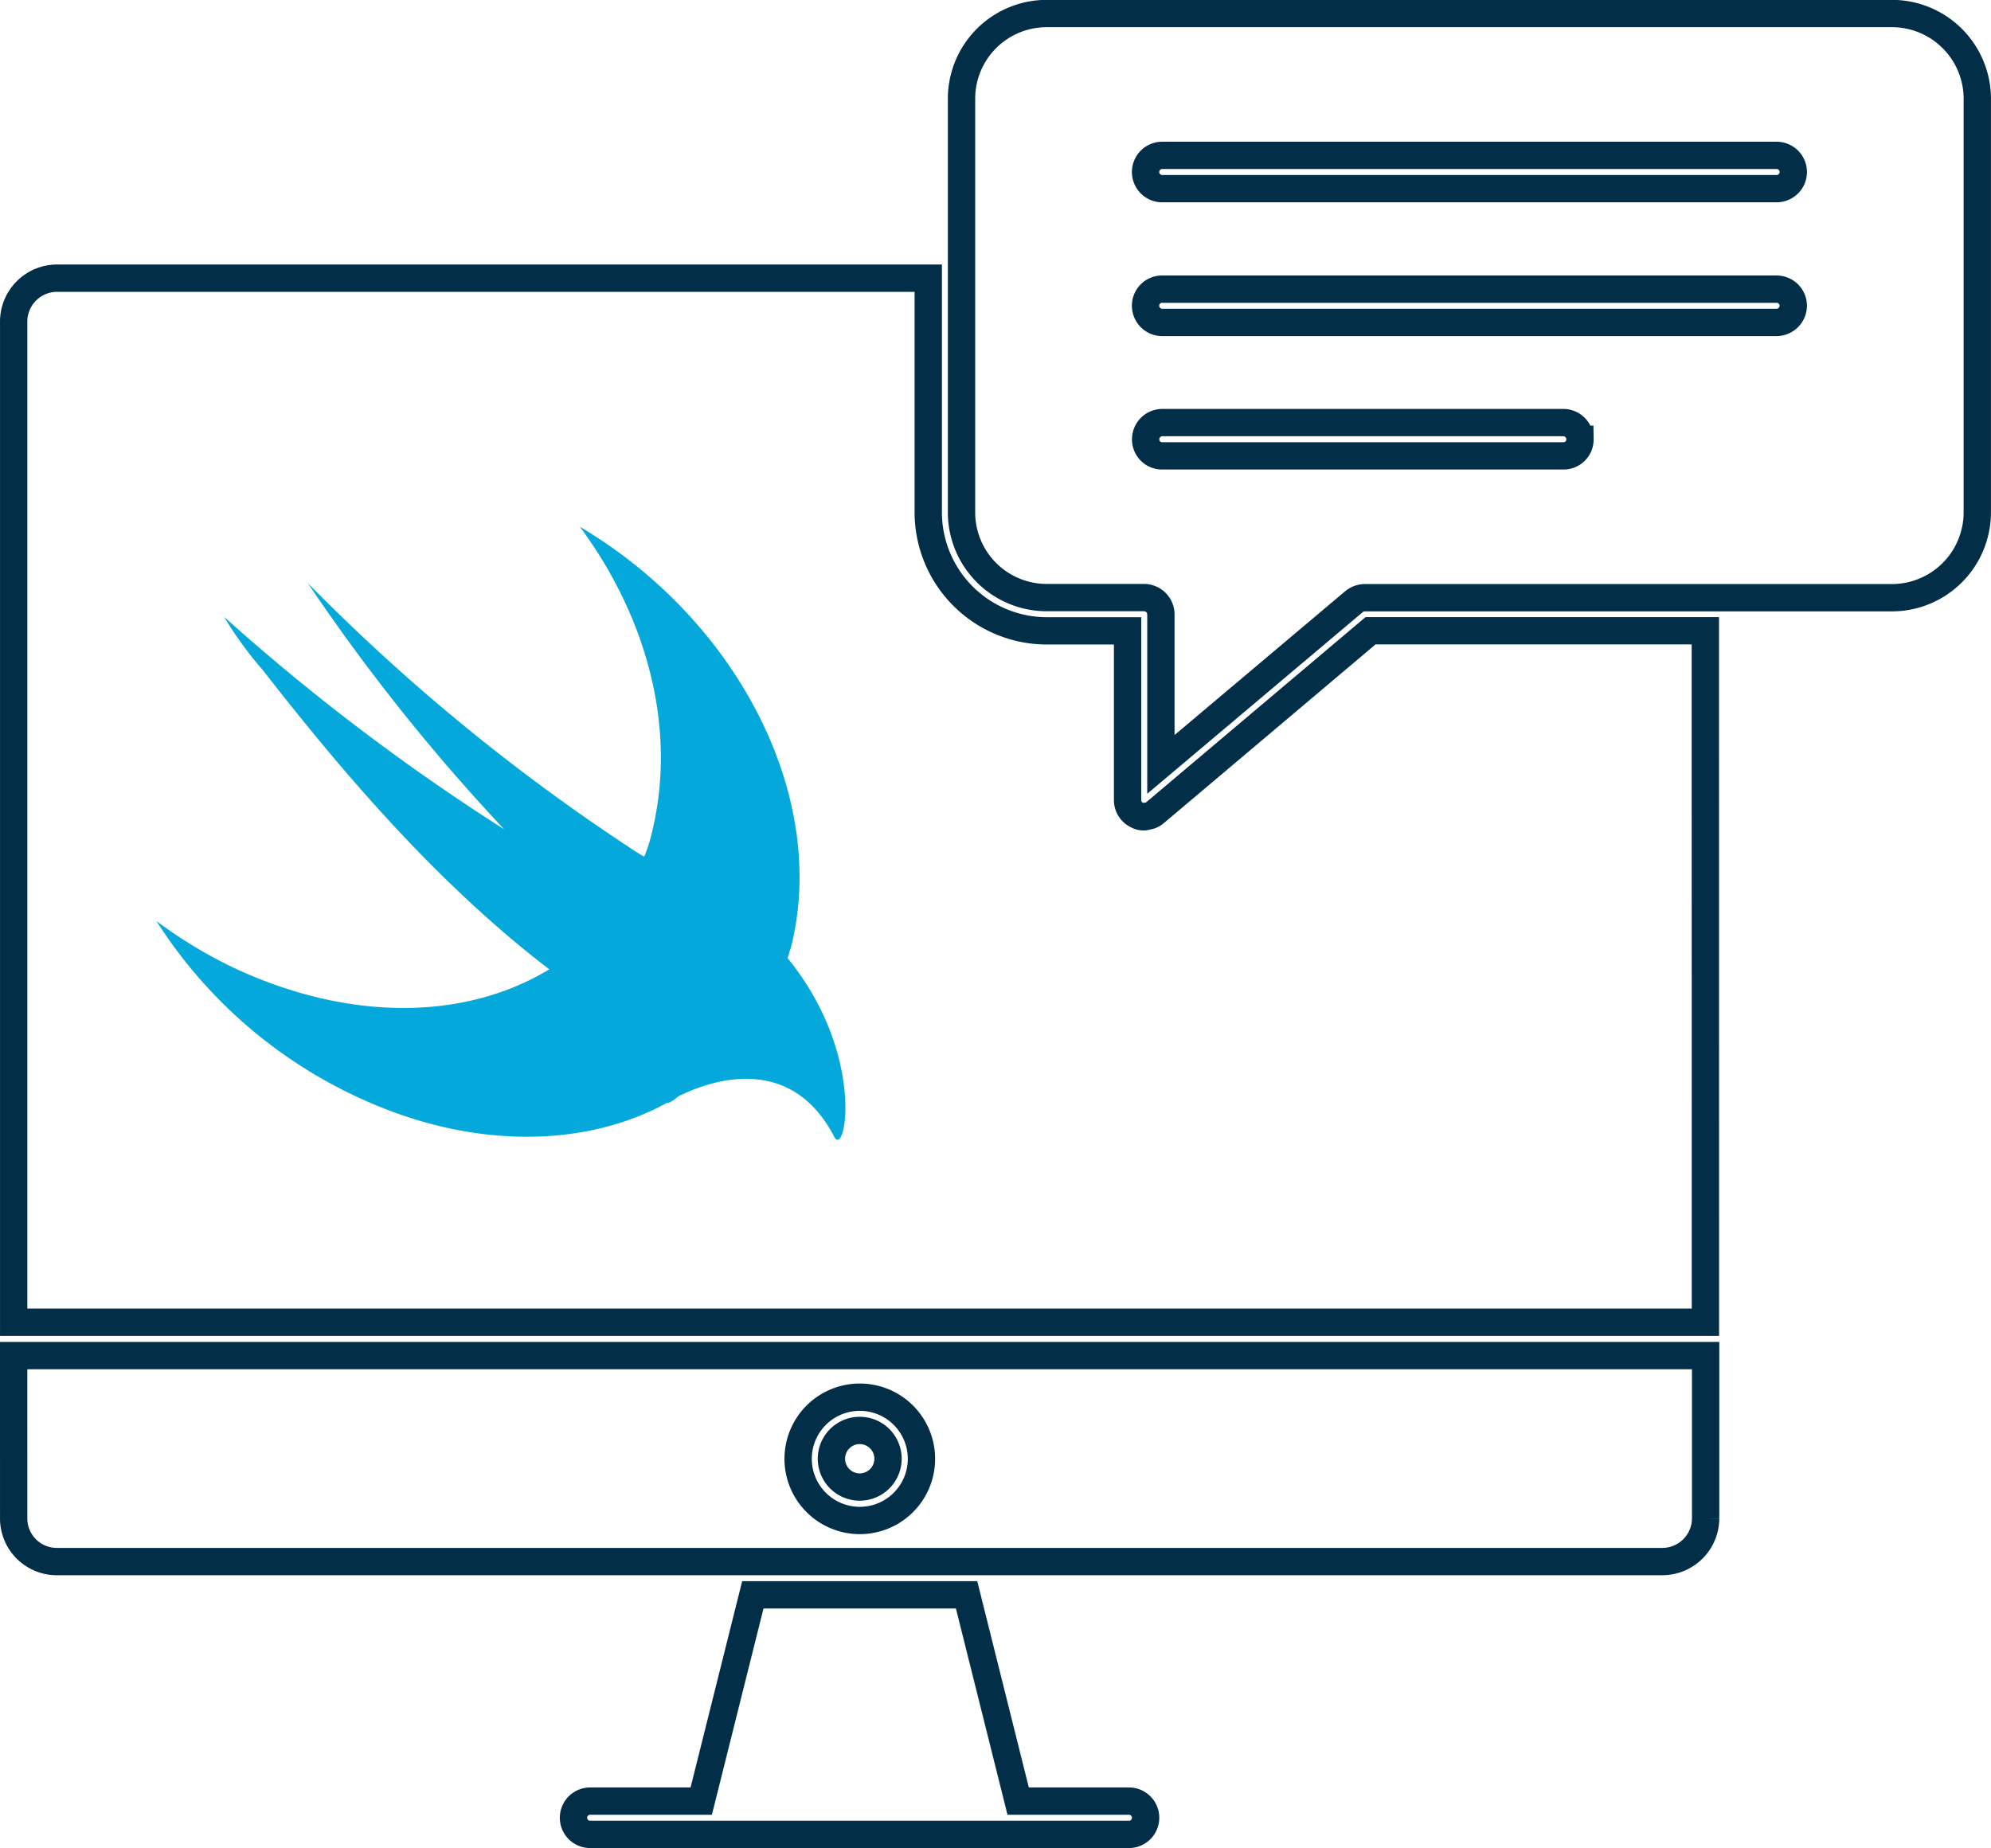
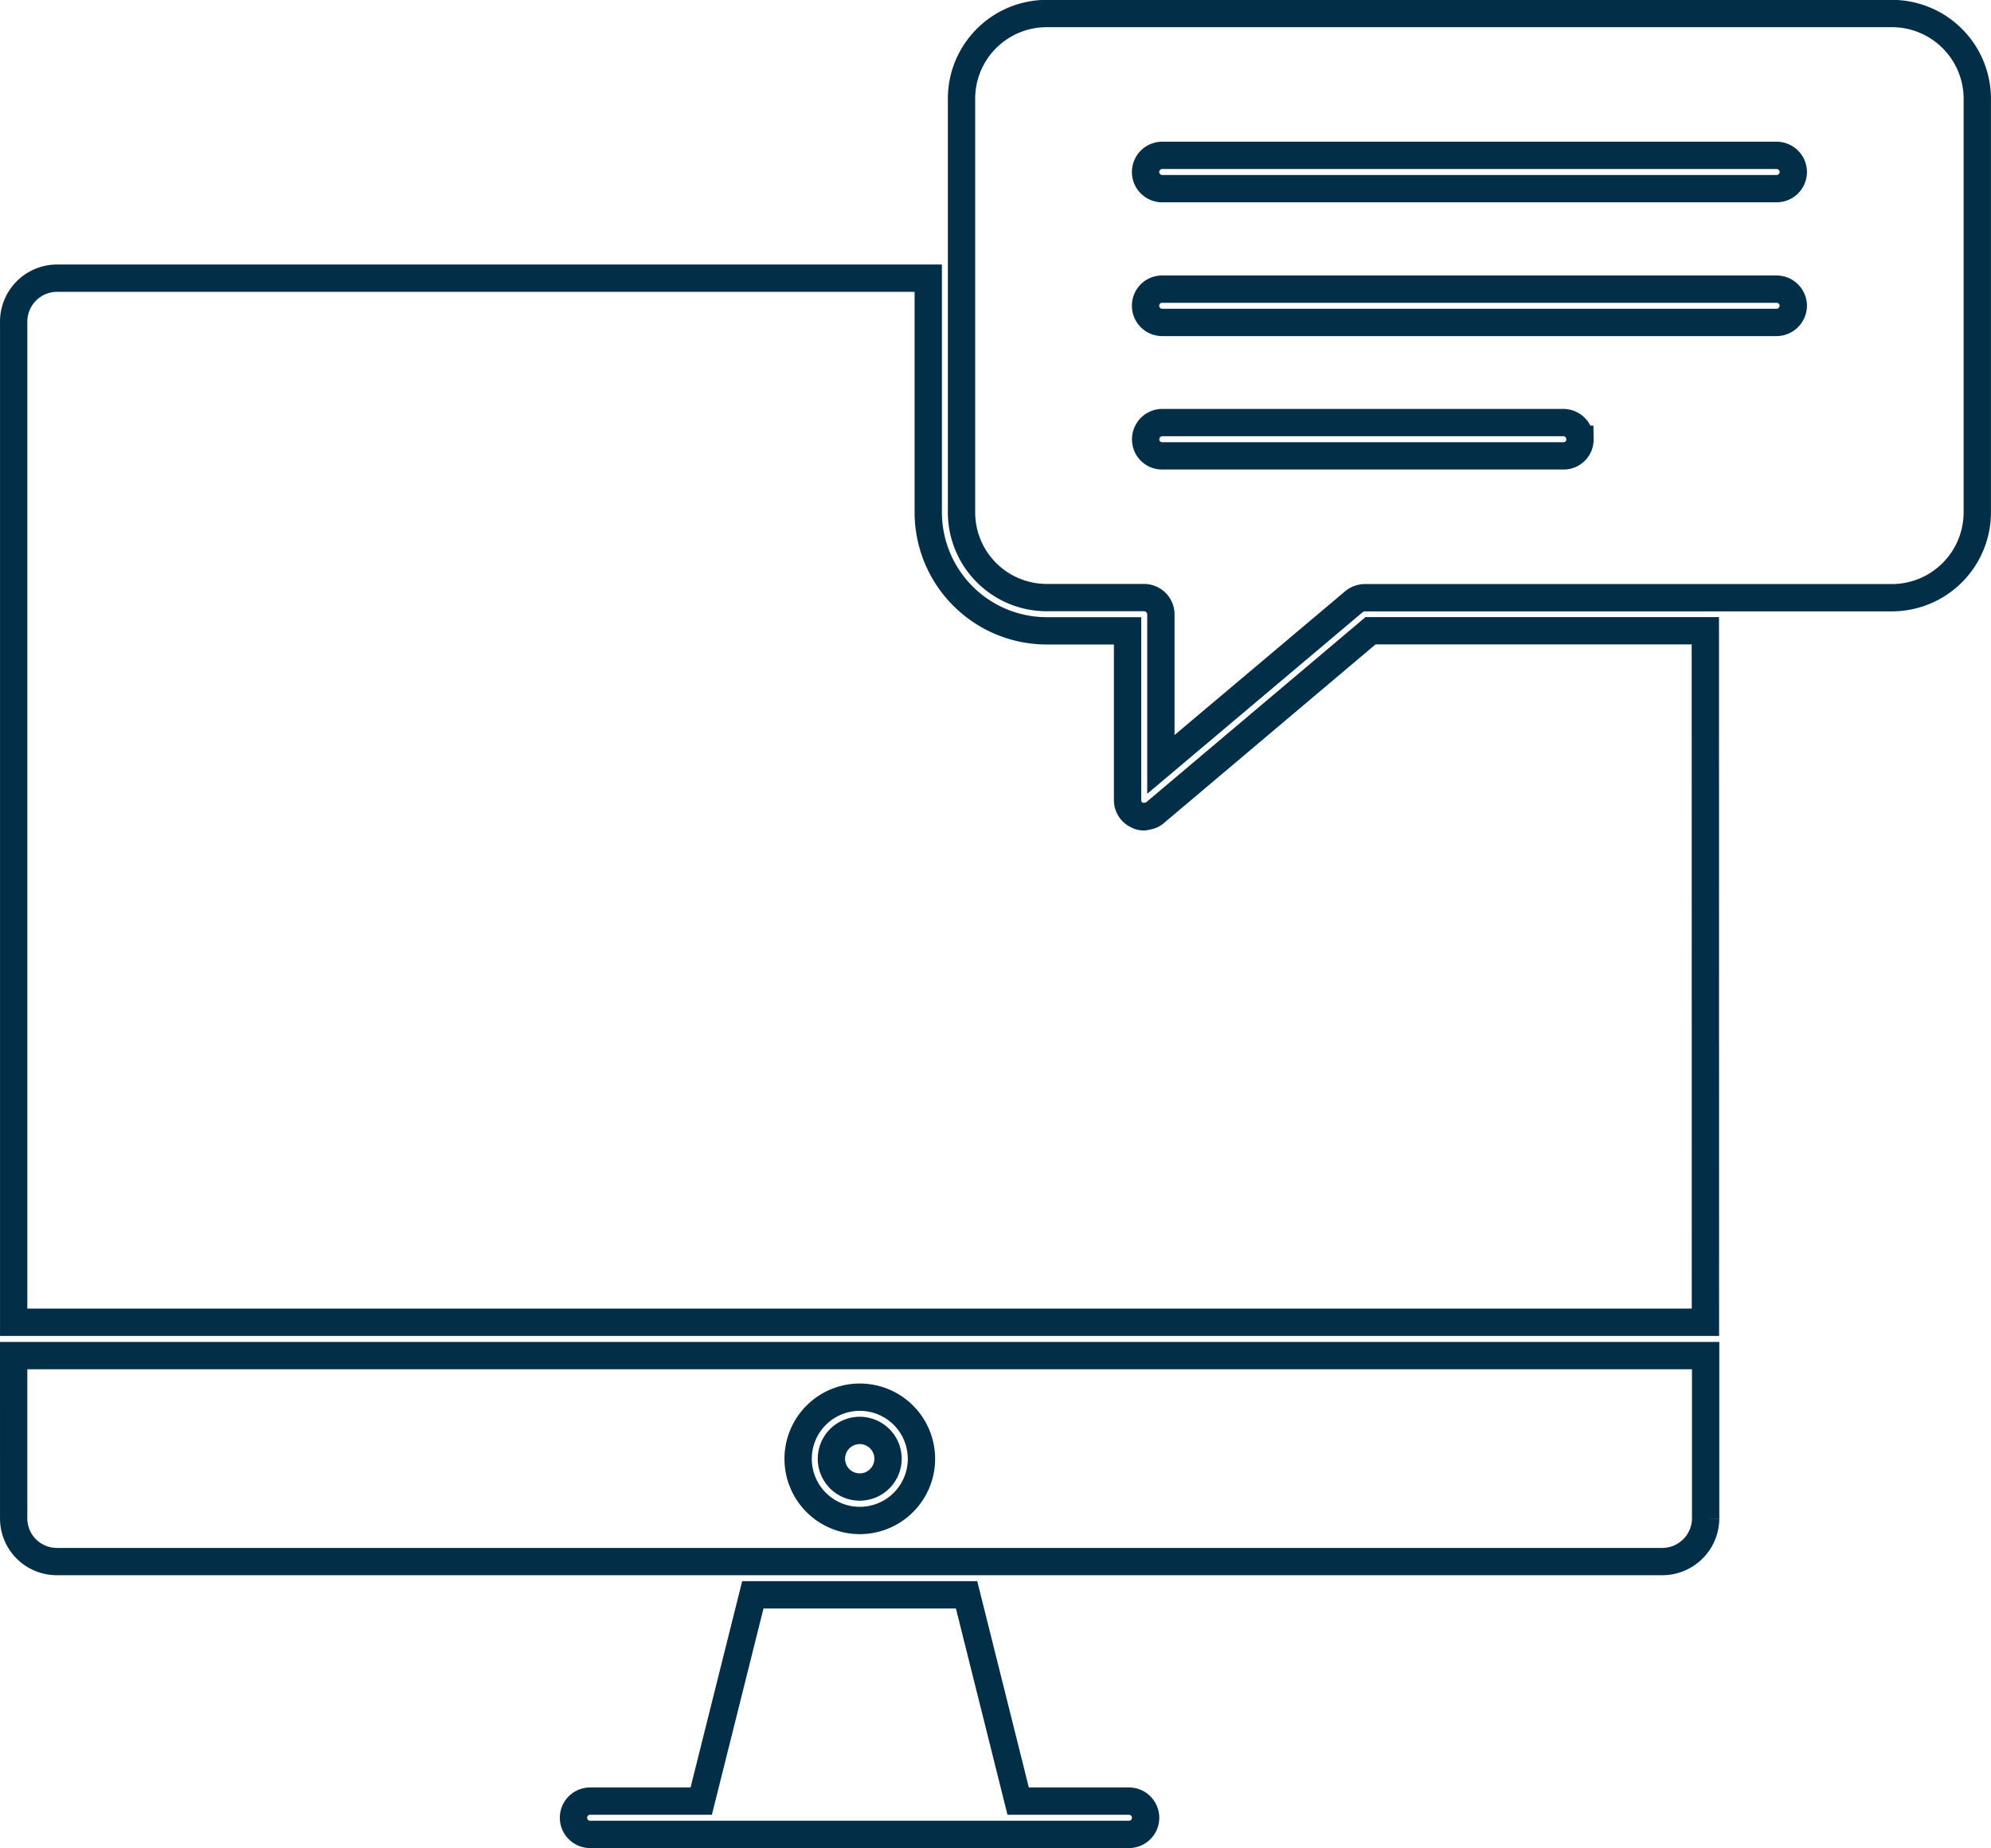
<svg xmlns="http://www.w3.org/2000/svg" width="109.327" height="101.5" viewBox="0 0 109.327 101.5">
  <g id="Swift_consultancy" data-name="Swift consultancy" transform="translate(-1480.572 -441.25)">
    <g id="noun-consulting-3503953" transform="translate(1481.322 442)">
      <path id="Path_8502" data-name="Path 8502" d="M195.317,41.228v22.7a4.692,4.692,0,0,1-4.679,4.7H161.672a.955.955,0,0,0-.584.219l-10.6,8.936V69.535a.928.928,0,0,0-.914-.914h-5.355a4.68,4.68,0,0,1-4.678-4.7v-22.7a4.677,4.677,0,0,1,4.679-4.679h46.419a4.688,4.688,0,0,1,4.679,4.679ZM173.5,59.923a.917.917,0,0,0-.914-.914h-22.02a.916.916,0,0,0-.914.914.9.9,0,0,0,.914.914h22.021a.9.9,0,0,0,.914-.914Zm11.714-7.329a.917.917,0,0,0-.914-.914H150.561a.905.905,0,0,0-.914.914.916.916,0,0,0,.914.915H184.3a.929.929,0,0,0,.914-.915Zm0-7.347h0a.917.917,0,0,0-.914-.914H150.561a.914.914,0,0,0,0,1.828H184.3a.917.917,0,0,0,.914-.914Zm-4.825,63.176H87.494V53.453h0a2.386,2.386,0,0,1,2.394-2.376h47.826V63.924a6.514,6.514,0,0,0,6.505,6.524h4.44v9.3a.9.9,0,0,0,.53.822.7.7,0,0,0,.383.091c.018,0,.055-.018.073-.018h0a.161.161,0,0,0,.091-.018.784.784,0,0,0,.42-.182l11.843-10h18.385Zm-31.653,26.3h-6.085l-2.832-11.33H128.082l-2.834,11.33h-6.1a.914.914,0,0,0,0,1.828h29.587a.914.914,0,1,0,0-1.828ZM87.493,110.253H180.4v8.955a2.38,2.38,0,0,1-2.376,2.358H89.869a2.367,2.367,0,0,1-2.375-2.359Zm43.076,5.666a3.386,3.386,0,1,0,.992-2.39,3.384,3.384,0,0,0-.992,2.39Zm3.381,1.553a1.554,1.554,0,1,0-1.553-1.553,1.553,1.553,0,0,0,1.553,1.553Z" transform="translate(-87.493 -36.549)" fill="none" stroke="#022e47" stroke-width="1.5" />
    </g>
-     <path id="swift-svgrepo-com_1_" data-name="swift-svgrepo-com (1)" d="M34.652,25.008c.088-.177.088-.353.177-.53,2.122-8.31-2.918-18.032-11.581-23.16,3.8,5.128,5.3,11.226,3.978,16.707a8.693,8.693,0,0,1-.441,1.414A8.154,8.154,0,0,1,26.075,19,108.094,108.094,0,0,1,8.311,4.413,106.579,106.579,0,0,0,19.094,17.937,117.391,117.391,0,0,1,3.713,6.268,20.4,20.4,0,0,0,5.835,9.186C9.9,14.4,15.206,20.765,21.57,25.626c-4.508,2.743-10.785,2.918-17.15,0A25.392,25.392,0,0,1,0,22.975a26.108,26.108,0,0,0,11.757,9.989c5.922,2.565,11.932,2.388,16.264,0h.09a1.847,1.847,0,0,0,.53-.353c2.122-1.061,6.277-2.21,8.575,2.21.618,1.237,1.767-4.508-2.563-9.812Z" transform="translate(1489.163 468.862)" fill="#05a8da" />
  </g>
</svg>